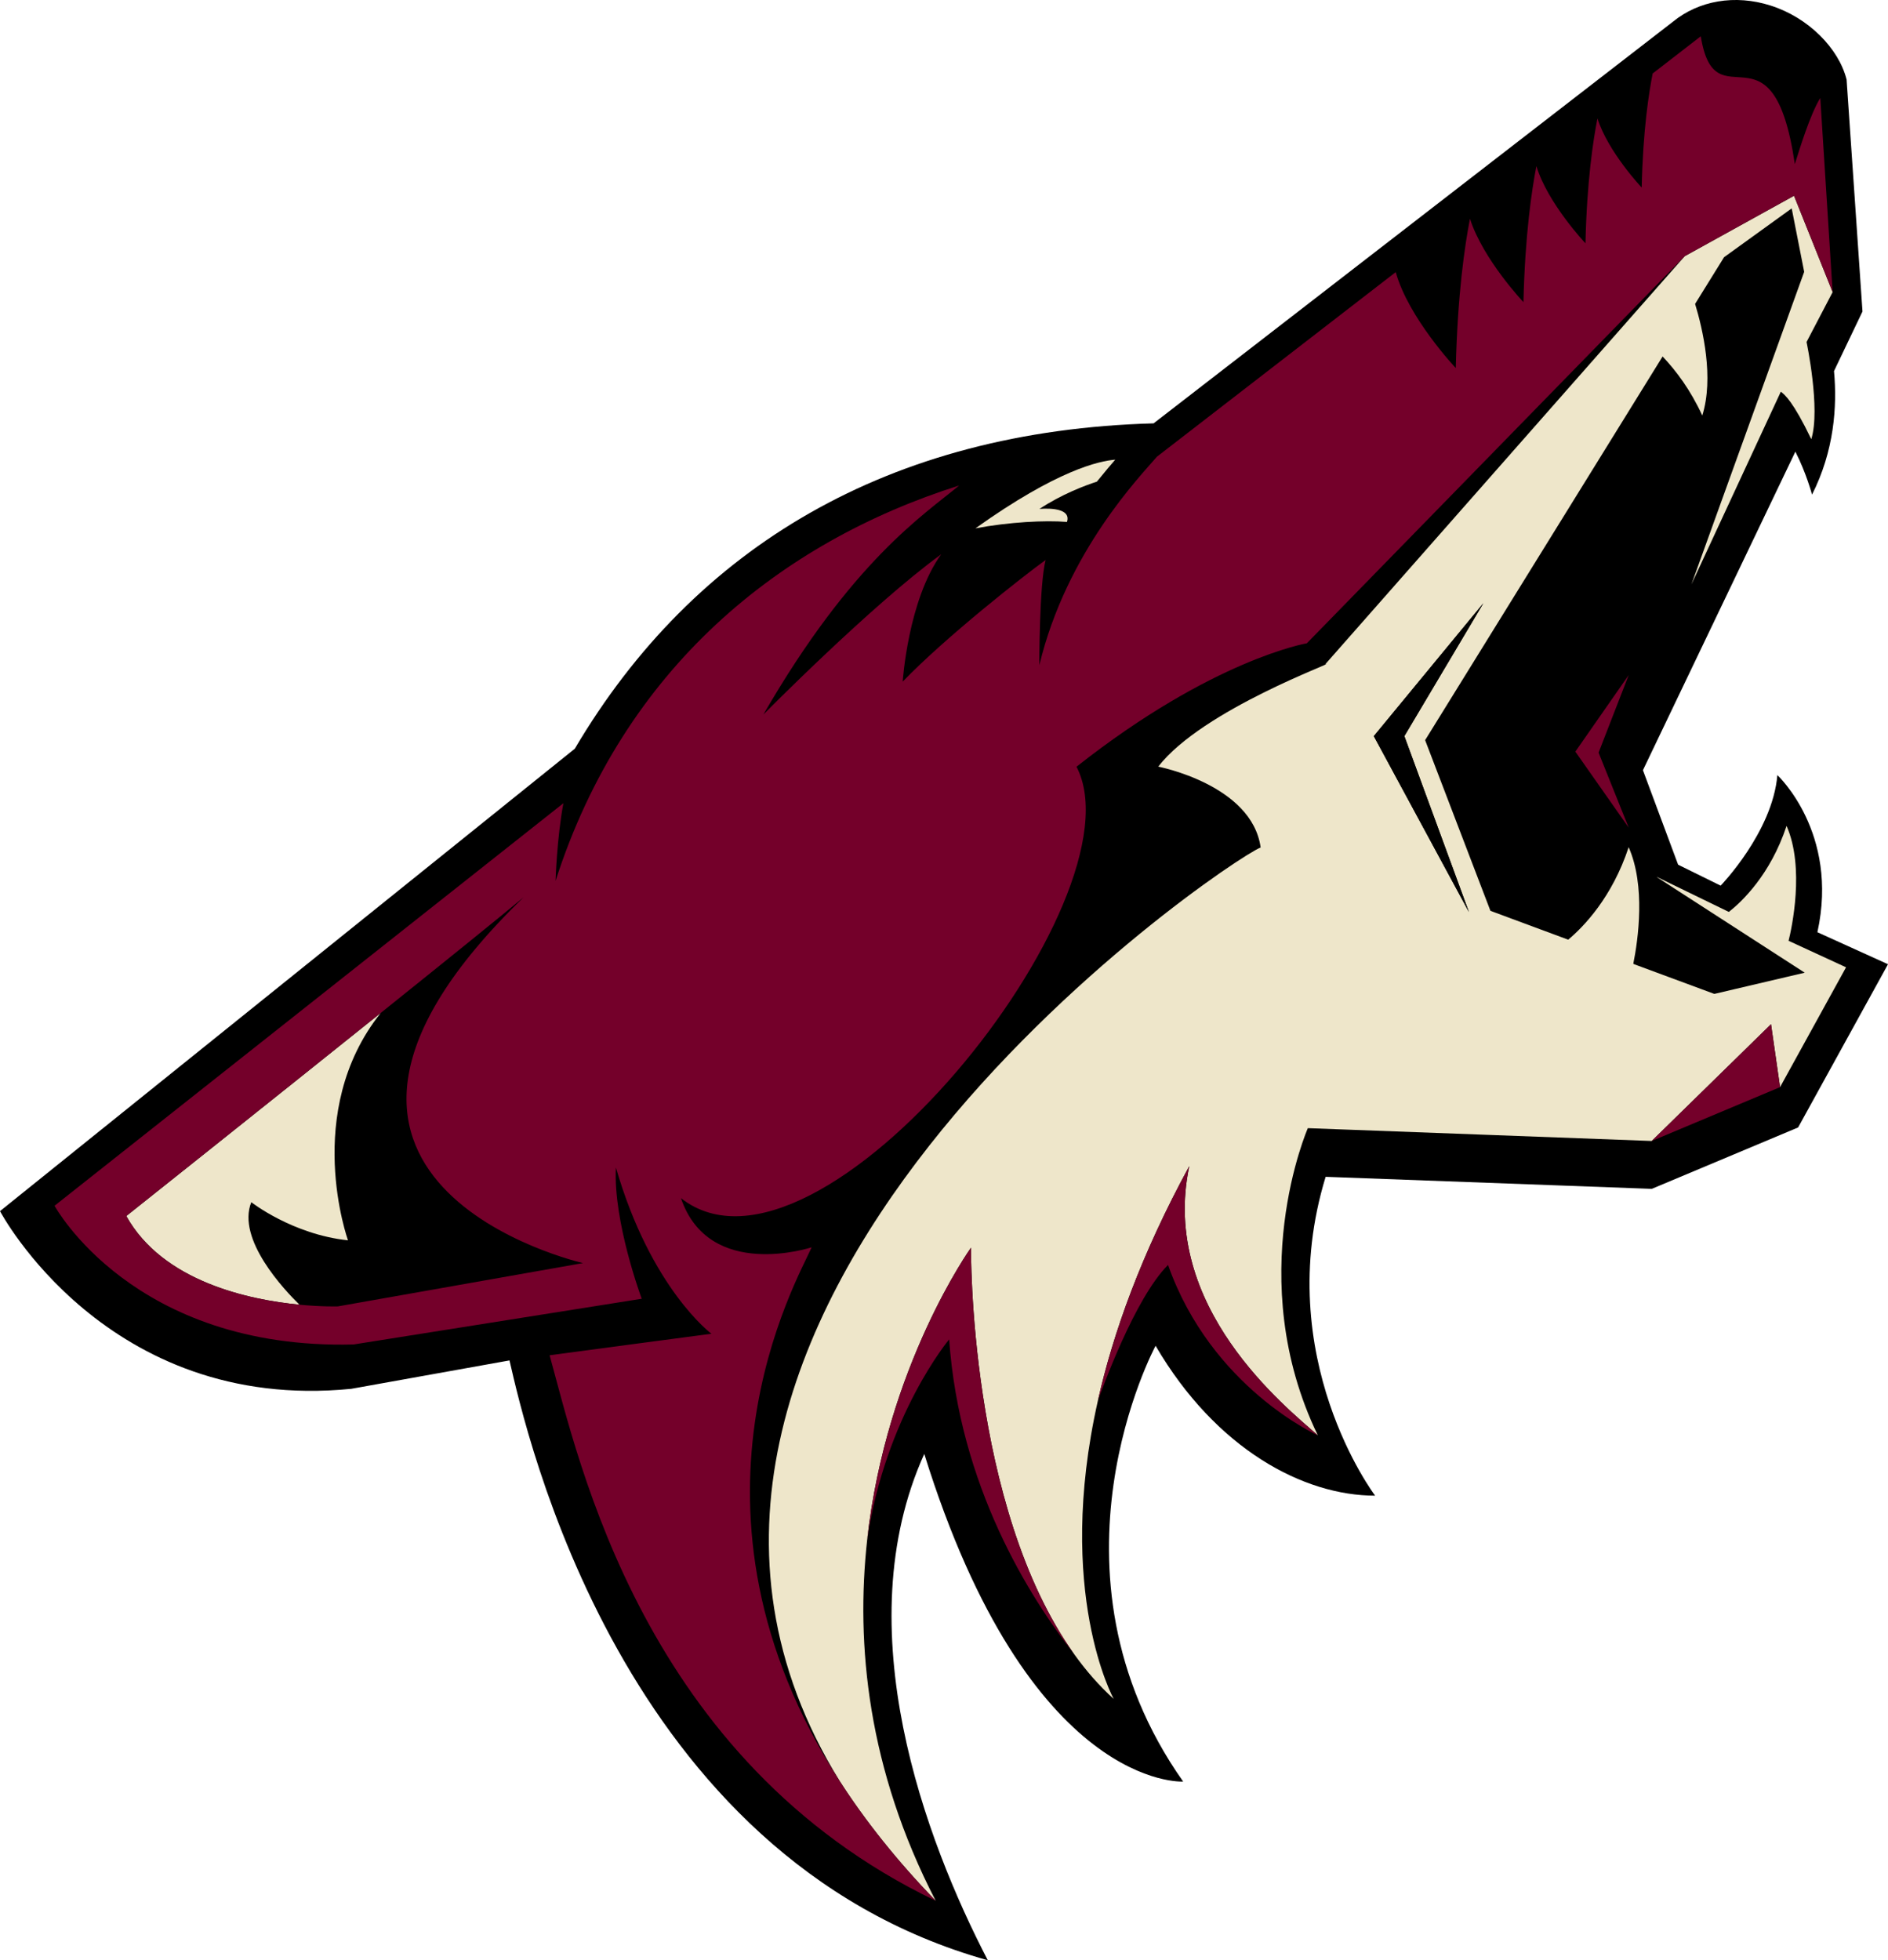
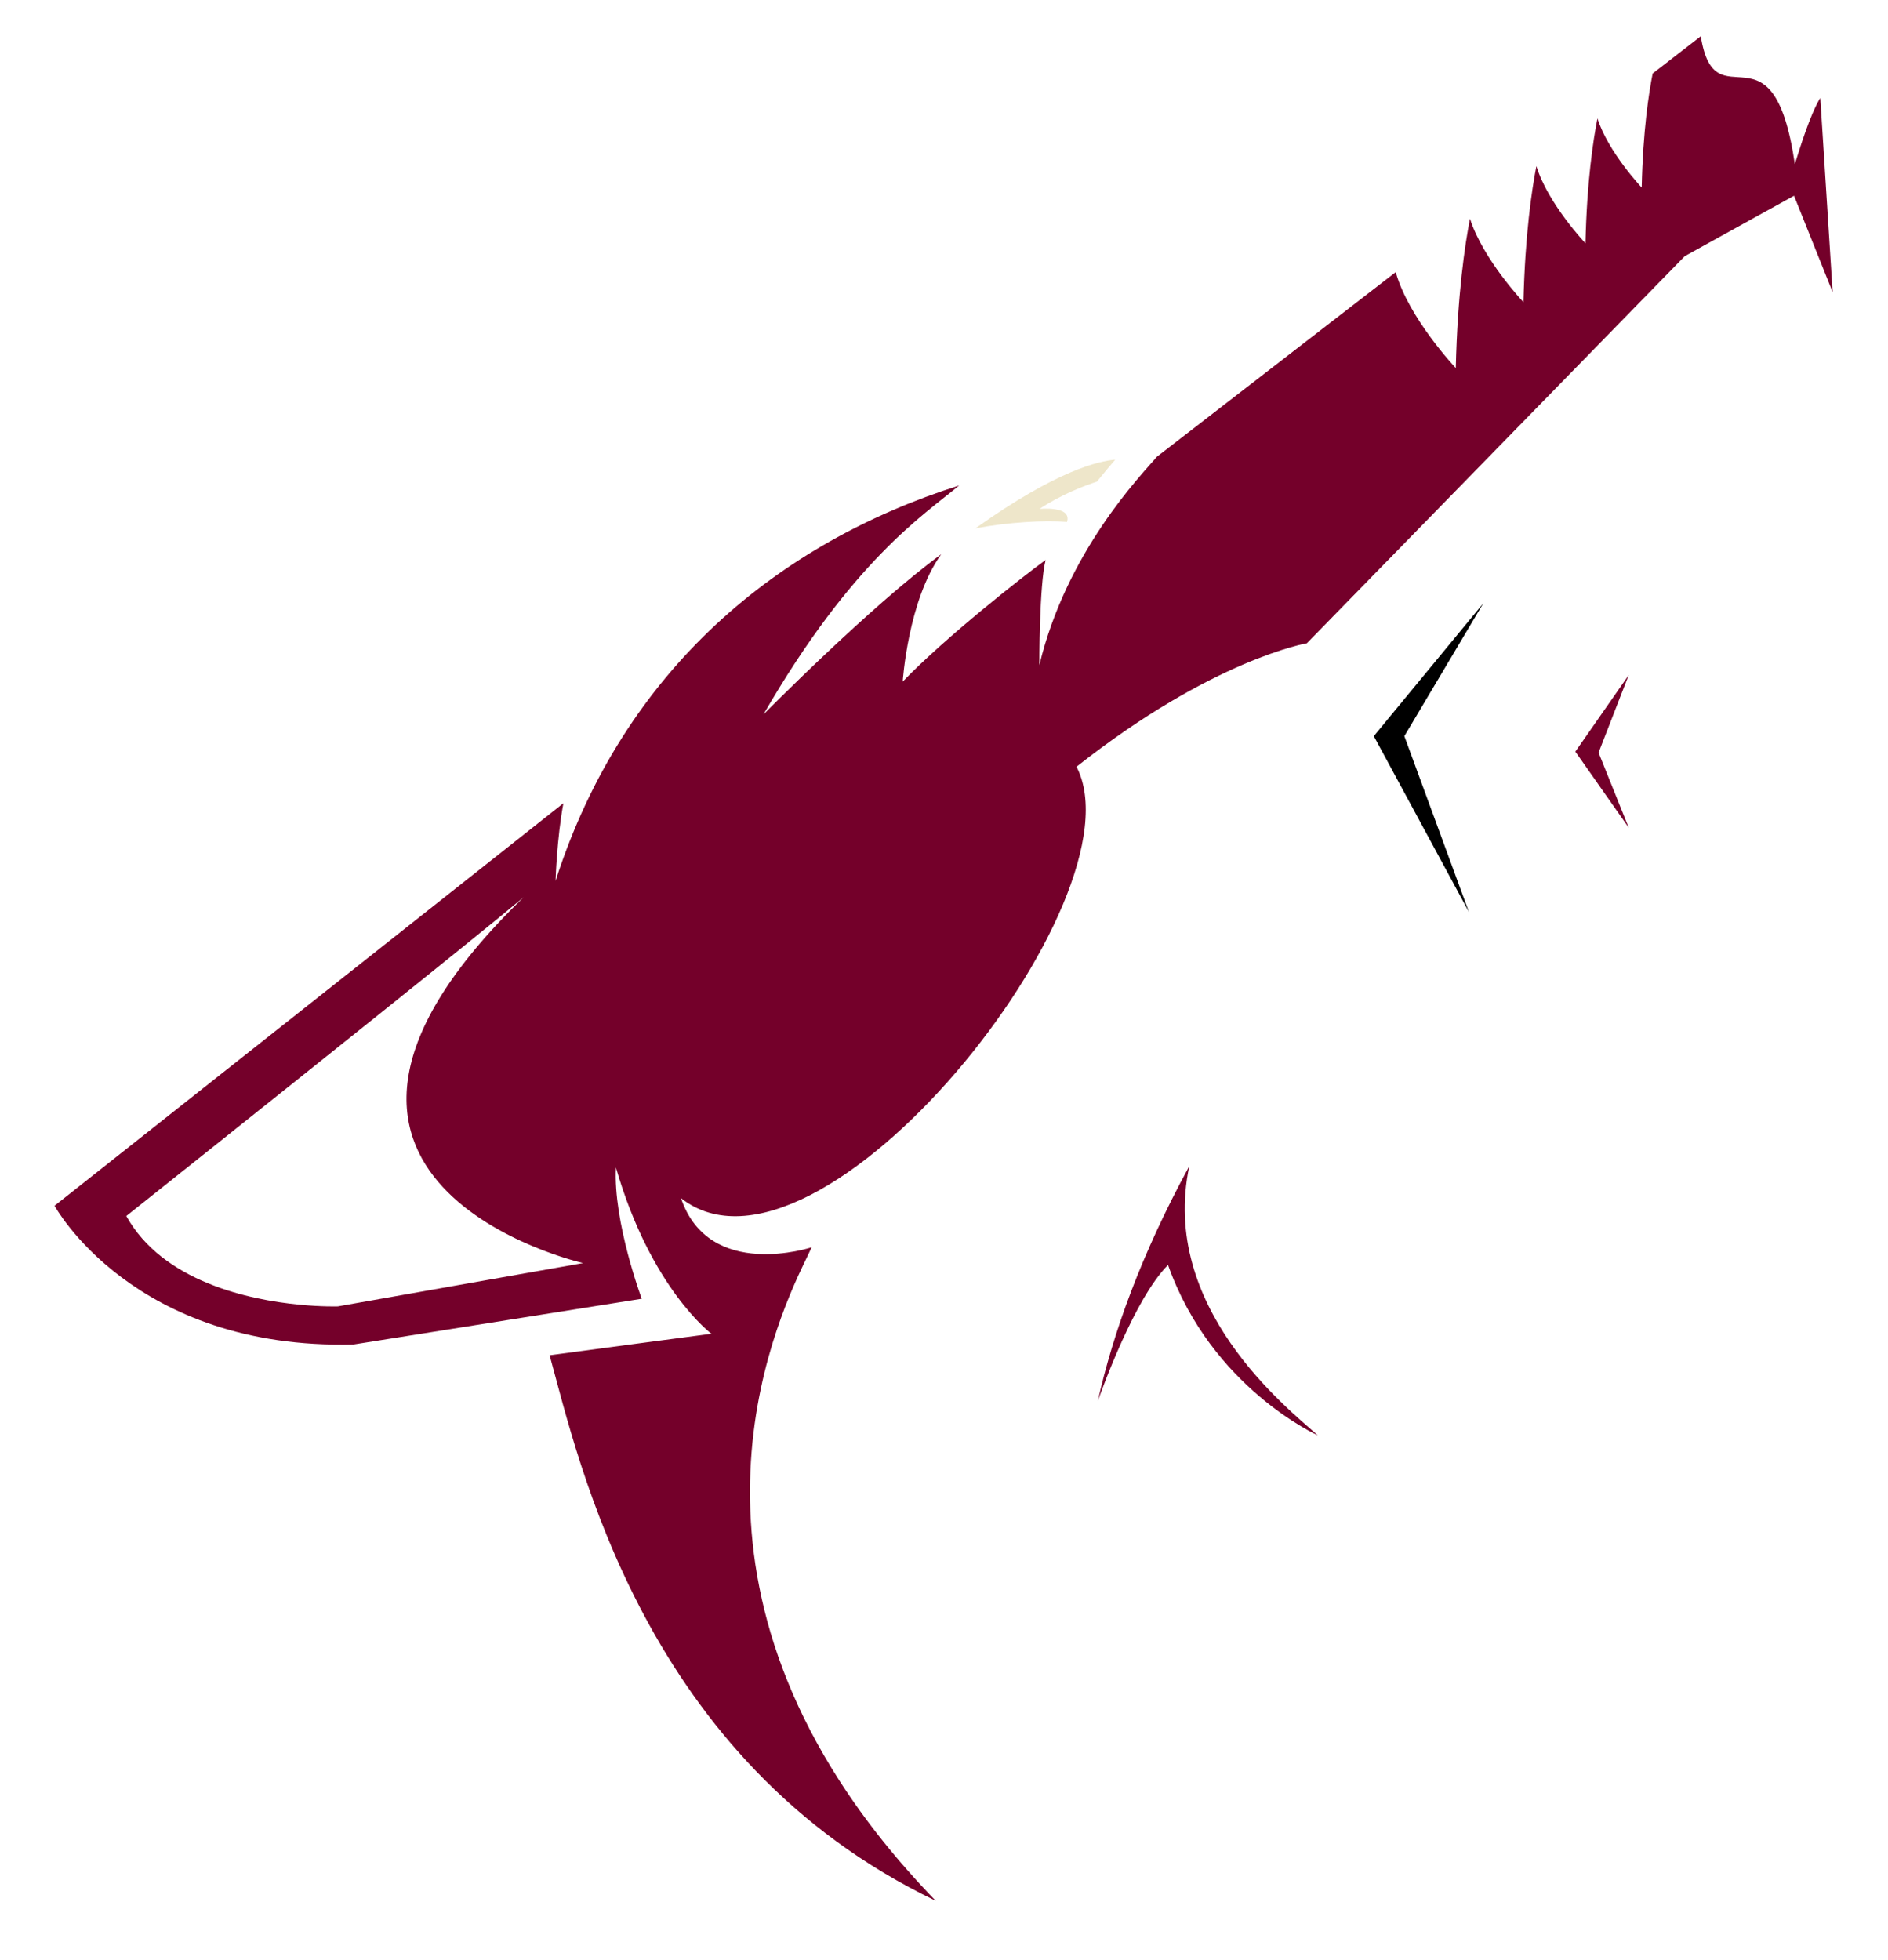
<svg xmlns="http://www.w3.org/2000/svg" xmlns:ns1="http://sodipodi.sourceforge.net/DTD/sodipodi-0.dtd" xmlns:ns2="http://www.inkscape.org/namespaces/inkscape" ns1:docname="Arizona Coyotes.svg" ns2:version="1.0beta1 (32d4812, 2019-09-19)" version="1.1" id="svg113687" height="1037.107" width="999">
  <defs id="defs113689">
    <clipPath id="clipPath113601" clipPathUnits="userSpaceOnUse">
      <path id="path113603" d="M 54,0 H 553.5 V 792 H 54 Z" ns2:connector-curvature="0" />
    </clipPath>
    <clipPath id="clipPath113585" clipPathUnits="userSpaceOnUse">
-       <path id="path113587" d="M 119.975,205.214 H 487.526 V 586.785 H 119.975 Z" ns2:connector-curvature="0" />
-     </clipPath>
+       </clipPath>
  </defs>
  <ns1:namedview ns2:document-rotation="0" ns2:window-maximized="0" ns2:window-y="23" ns2:window-x="0" ns2:window-height="907" ns2:window-width="1680" fit-margin-right="0.5" fit-margin-top="0.5" fit-margin-bottom="0.5" fit-margin-left="0.5" showgrid="false" ns2:current-layer="g113599" ns2:document-units="px" ns2:cy="560" ns2:cx="400" ns2:zoom="0.35" ns2:pageshadow="2" ns2:pageopacity="0.0" borderopacity="1.0" bordercolor="#666666" pagecolor="#ffffff" id="base" />
  <g transform="translate(-269.781,141.049)" id="layer1" ns2:groupmode="layer" ns2:label="Layer 1">
    <g id="g113581" transform="matrix(2.718,0,0,-2.718,-56.31,1453.829)">
      <g clip-path="url(#clipPath113585)" id="g113583">
        <g transform="translate(473.78,405.323)" id="g113589">
          <path id="path113591" style="fill:#000000;fill-opacity:1;fill-rule:nonzero;stroke:none" d="M 0,0 C 4.281,19.402 -7.793,30.586 -7.793,30.586 -8.742,19.465 -18.836,9.07 -18.836,9.07 l -8.278,4.075 -6.851,18.394 29.676,62.008 c 2.129,-4.164 3.246,-8.363 3.246,-8.363 4.297,8.504 4.914,17.097 4.277,24.047 l 5.543,11.597 -3.094,45.141 c -1.515,6.051 -7.418,12.07 -14.781,14.406 -6.953,2.227 -14.019,0.965 -19.055,-3.164 L -129.227,99.055 c -51.406,-1.442 -89.398,-23.922 -112.676,-63.328 l -111.902,-90.012 c 0,0 20.727,-39.324 68.375,-34.59 l 30.813,5.527 c 3.292,-14.293 21.742,-96.777 93.113,-116.761 -12.078,23.25 -27.703,64.64 -12.367,98.562 20.429,-65.617 50.398,-63.777 50.398,-63.777 -28.992,41.098 -5.367,84.824 -5.367,84.824 11.805,-20.18 28.844,-29.172 42.742,-29.172 0,0 -20.391,26.879 -9.637,62.063 l 63.489,-2.344 28.492,11.953 17.5,31.77 z" ns2:connector-curvature="0" />
        </g>
      </g>
    </g>
    <g transform="matrix(2.718,0,0,-2.718,1103.345,256.61)" id="g113593">
      <path id="path113595" style="fill:#74002a;fill-opacity:1;fill-rule:nonzero;stroke:none" d="M 0,0 10.39,-14.804 4.523,-0.195 10.39,14.91 Z" ns2:connector-curvature="0" />
    </g>
    <g id="g113597" transform="matrix(2.718,0,0,-2.718,-56.31,1453.829)">
      <g clip-path="url(#clipPath113601)" id="g113599">
        <g transform="translate(327.69,485.19)" id="g113605">
          <path id="path113607" style="fill:#eee6ca;fill-opacity:1;fill-rule:nonzero;stroke:none" d="M 0,0 C 1.031,3.203 -5.363,2.524 -5.363,2.524 -0.961,5.43 3.551,7.102 5.82,7.84 7.414,9.813 8.742,11.371 9.394,12.117 6.258,11.86 -1.867,10.125 -17.82,-1.25 -11.336,-0.027 -4.305,0.352 0,0" ns2:connector-curvature="0" />
        </g>
        <g transform="translate(387.424,443.495)" id="g113609">
-           <path id="path113611" style="fill:#eee6ca;fill-opacity:1;fill-rule:nonzero;stroke:none" d="M 0,0 21.328,25.875 5.946,0 18.524,-34.254 Z m 80.75,-39.82 c 0.582,2.304 3.199,14.214 -0.398,22.351 -3.153,-9.543 -8.742,-14.789 -11.235,-16.75 l -14,6.805 0.039,-0.067 28.735,-18.566 -17.563,-4.121 -0.031,0.012 -0.031,-0.012 -15.649,5.793 c 0.016,0 0.016,0.023 0.024,0.023 l -0.125,0.039 c 0.957,4.758 2.414,15.172 -0.902,22.696 -3.219,-9.785 -8.77,-15.489 -11.77,-18.004 l -15.141,5.617 -12.714,33.223 46.23,74.679 c 2.625,-2.765 5.445,-6.523 7.727,-11.496 2.296,7.348 0.105,16.785 -1.399,21.731 l 5.633,9.086 13.172,9.508 2.429,-12.352 -21.953,-60.844 17.407,37.516 c 0.761,-0.578 2.375,-1.856 5.929,-9.246 1.844,5.871 -0.922,18.918 -0.922,18.918 L 89.321,86.43 81.805,105.184 60.531,93.426 -9.445,13.996 c 2.687,0.668 -23.859,-8.754 -32.524,-19.934 0,0 18.247,-3.519 19.938,-15.734 -7.117,-2.867 -137.719,-91.445 -81.902,-181.805 4.898,-7.601 11.031,-15.367 18.644,-23.226 -13.242,25.613 -15.586,49.89 -13.344,70.242 3.739,33.906 20.219,56.891 20.219,56.891 0,0 -0.515,-50.336 20.078,-79.118 2.293,-3.21 4.852,-6.148 7.696,-8.718 0,0 -11.461,20.758 -3.086,58.008 2.968,13.218 8.441,28.523 17.804,45.703 -5.832,-27.446 18.938,-47.008 25.024,-52.407 -14.77,30.532 -1.946,59.793 -1.946,59.793 0,0 66.454,-2.472 66.946,-2.496 l 23.226,22.727 1.758,-12.246 12.848,23.324 -11.231,5.18 z" ns2:connector-curvature="0" />
-         </g>
+           </g>
        <g transform="translate(144.56,350.081)" id="g113613">
-           <path id="path113615" style="fill:#eee6ca;fill-opacity:1;fill-rule:nonzero;stroke:none" d="m 0,0 c 7.129,-12.789 23.902,-16.309 33.707,-17.258 -2.855,2.797 -12.277,12.695 -9.371,19.953 0,0 7.988,-6.277 18.824,-7.422 0,0 -9,24.977 6.363,44.25 C 27.051,21.512 0,0 0,0" ns2:connector-curvature="0" />
-         </g>
+           </g>
        <g transform="translate(185.756,332.495)" id="g113617">
          <path id="path113619" style="fill:#74002a;fill-opacity:1;fill-rule:nonzero;stroke:none" d="m 0,0 c 0,0 -3.023,-0.102 -7.488,0.328 -9.805,0.949 -26.579,4.469 -33.707,17.258 0,0 27.05,21.512 49.523,39.523 C 20.848,67.148 31.949,76.102 36.16,79.644 -21.192,24.117 47.719,8.43 47.719,8.43 Z m 288.586,235.219 c -2,-3.223 -4.082,-10.121 -4.957,-12.875 -4.258,29.078 -15.515,7.476 -18.308,24.883 l -9.368,-7.243 c -0.722,-3.664 -1.894,-11.035 -2.136,-22.203 0,0 -6.532,6.899 -8.614,13.453 -0.808,-4.078 -2.058,-12.152 -2.332,-24.304 0,0 -7.336,7.746 -9.554,15.023 -0.883,-4.547 -2.215,-13.351 -2.52,-26.477 0,0 -7.875,8.313 -10.41,16.235 -0.984,-5.024 -2.43,-14.691 -2.762,-29.063 0,0 -9.199,9.719 -11.691,18.672 l -46.485,-35.925 c -3.101,-3.637 -17.57,-18.415 -22.898,-40.59 0,0 -0.023,15.664 1.227,20.484 -4.086,-2.937 -19.434,-14.965 -27.825,-23.68 0,0 1.02,15.821 7.5,24.793 -13.711,-10 -34.621,-31.195 -34.621,-31.195 17.285,29.898 31.141,38.797 38.11,44.582 -34.918,-11.055 -65.266,-35.57 -78.571,-76.969 0,0 0.25,8.285 1.528,15.121 L -55.16,19.586 c 0,0 15.246,-28.086 58.211,-27 l 56.098,8.898 c 0,0 -5.586,14.981 -5.028,25.547 6.821,-23.609 18.594,-32.359 18.594,-32.359 0,0 -31.5,-4.168 -31.5,-4.188 5.723,-20.66 18.215,-78.828 75.164,-106.187 -7.613,7.859 -13.746,15.625 -18.644,23.226 -34.254,53.102 -8.184,97.778 -5.508,103.977 0,0 -19.961,-6.609 -25.442,9.566 26.864,-21.105 90.274,58.465 77.004,83.977 26.528,20.934 44.84,24.027 44.84,24.027 l 73.57,75.356 21.274,11.758 7.516,-18.754 z" ns2:connector-curvature="0" />
        </g>
        <g transform="translate(441.526,364.69)" id="g113621">
-           <path id="path113623" style="fill:#74002a;fill-opacity:1;fill-rule:nonzero;stroke:none" d="M 0,0 24.984,10.481 23.226,22.727 Z" ns2:connector-curvature="0" />
-         </g>
+           </g>
        <g transform="translate(309.01,343.925)" id="g113625">
-           <path id="path113627" style="fill:#74002a;fill-opacity:1;fill-rule:nonzero;stroke:none" d="m 0,0 c 0,0 -16.48,-22.985 -20.219,-56.891 3.59,24.254 15.961,39.031 15.961,39.031 2.024,-28.488 15.524,-50.015 24.336,-61.258 C -0.515,-50.336 0,0 0,0" ns2:connector-curvature="0" />
-         </g>
+           </g>
        <g transform="translate(351.502,359.8)" id="g113629">
          <path id="path113631" style="fill:#74002a;fill-opacity:1;fill-rule:nonzero;stroke:none" d="m 0,0 c -9.363,-17.18 -14.836,-32.485 -17.804,-45.703 0.757,2.093 7.121,19.921 13.664,26.464 C 4.336,-43.176 25.024,-52.407 25.024,-52.407 18.938,-47.008 -5.832,-27.446 0,0" ns2:connector-curvature="0" />
        </g>
        <g transform="translate(408.752,469.37)" id="g113633">
          <path id="path113635" style="fill:#000000;fill-opacity:1;fill-rule:nonzero;stroke:none" d="m 0,0 -21.328,-25.875 18.524,-34.254 -12.578,34.254 z" ns2:connector-curvature="0" />
        </g>
      </g>
    </g>
  </g>
</svg>